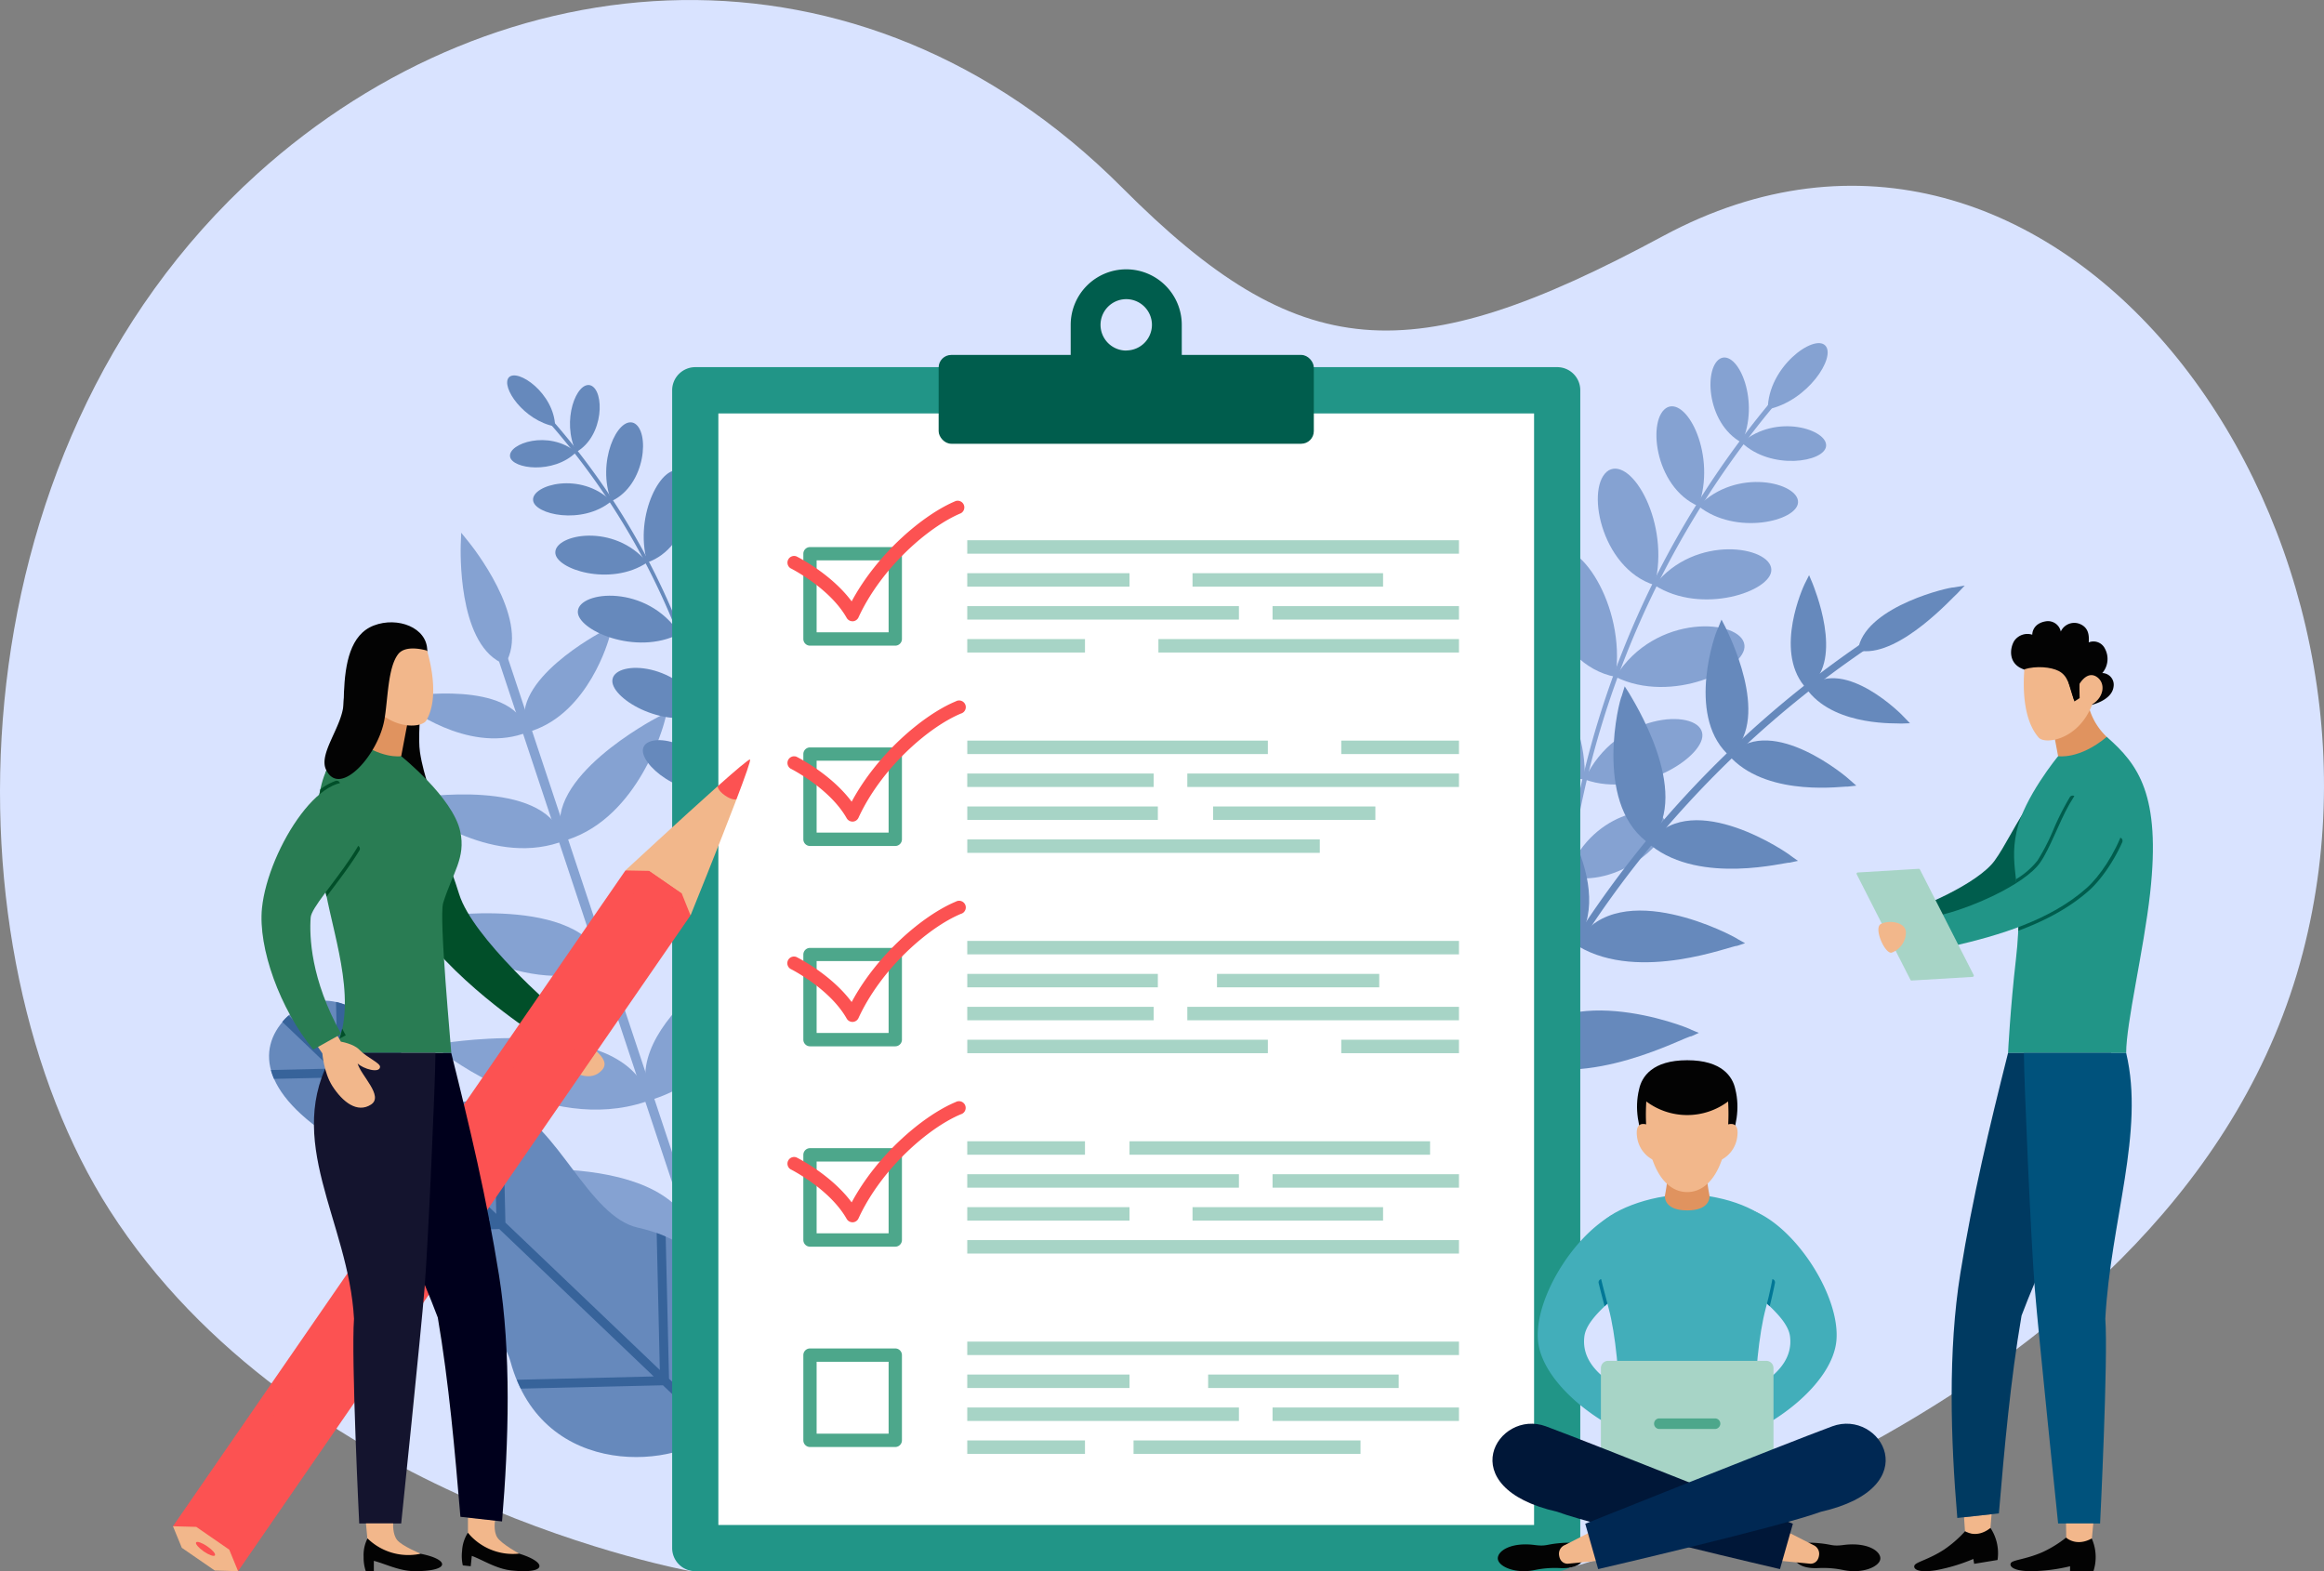
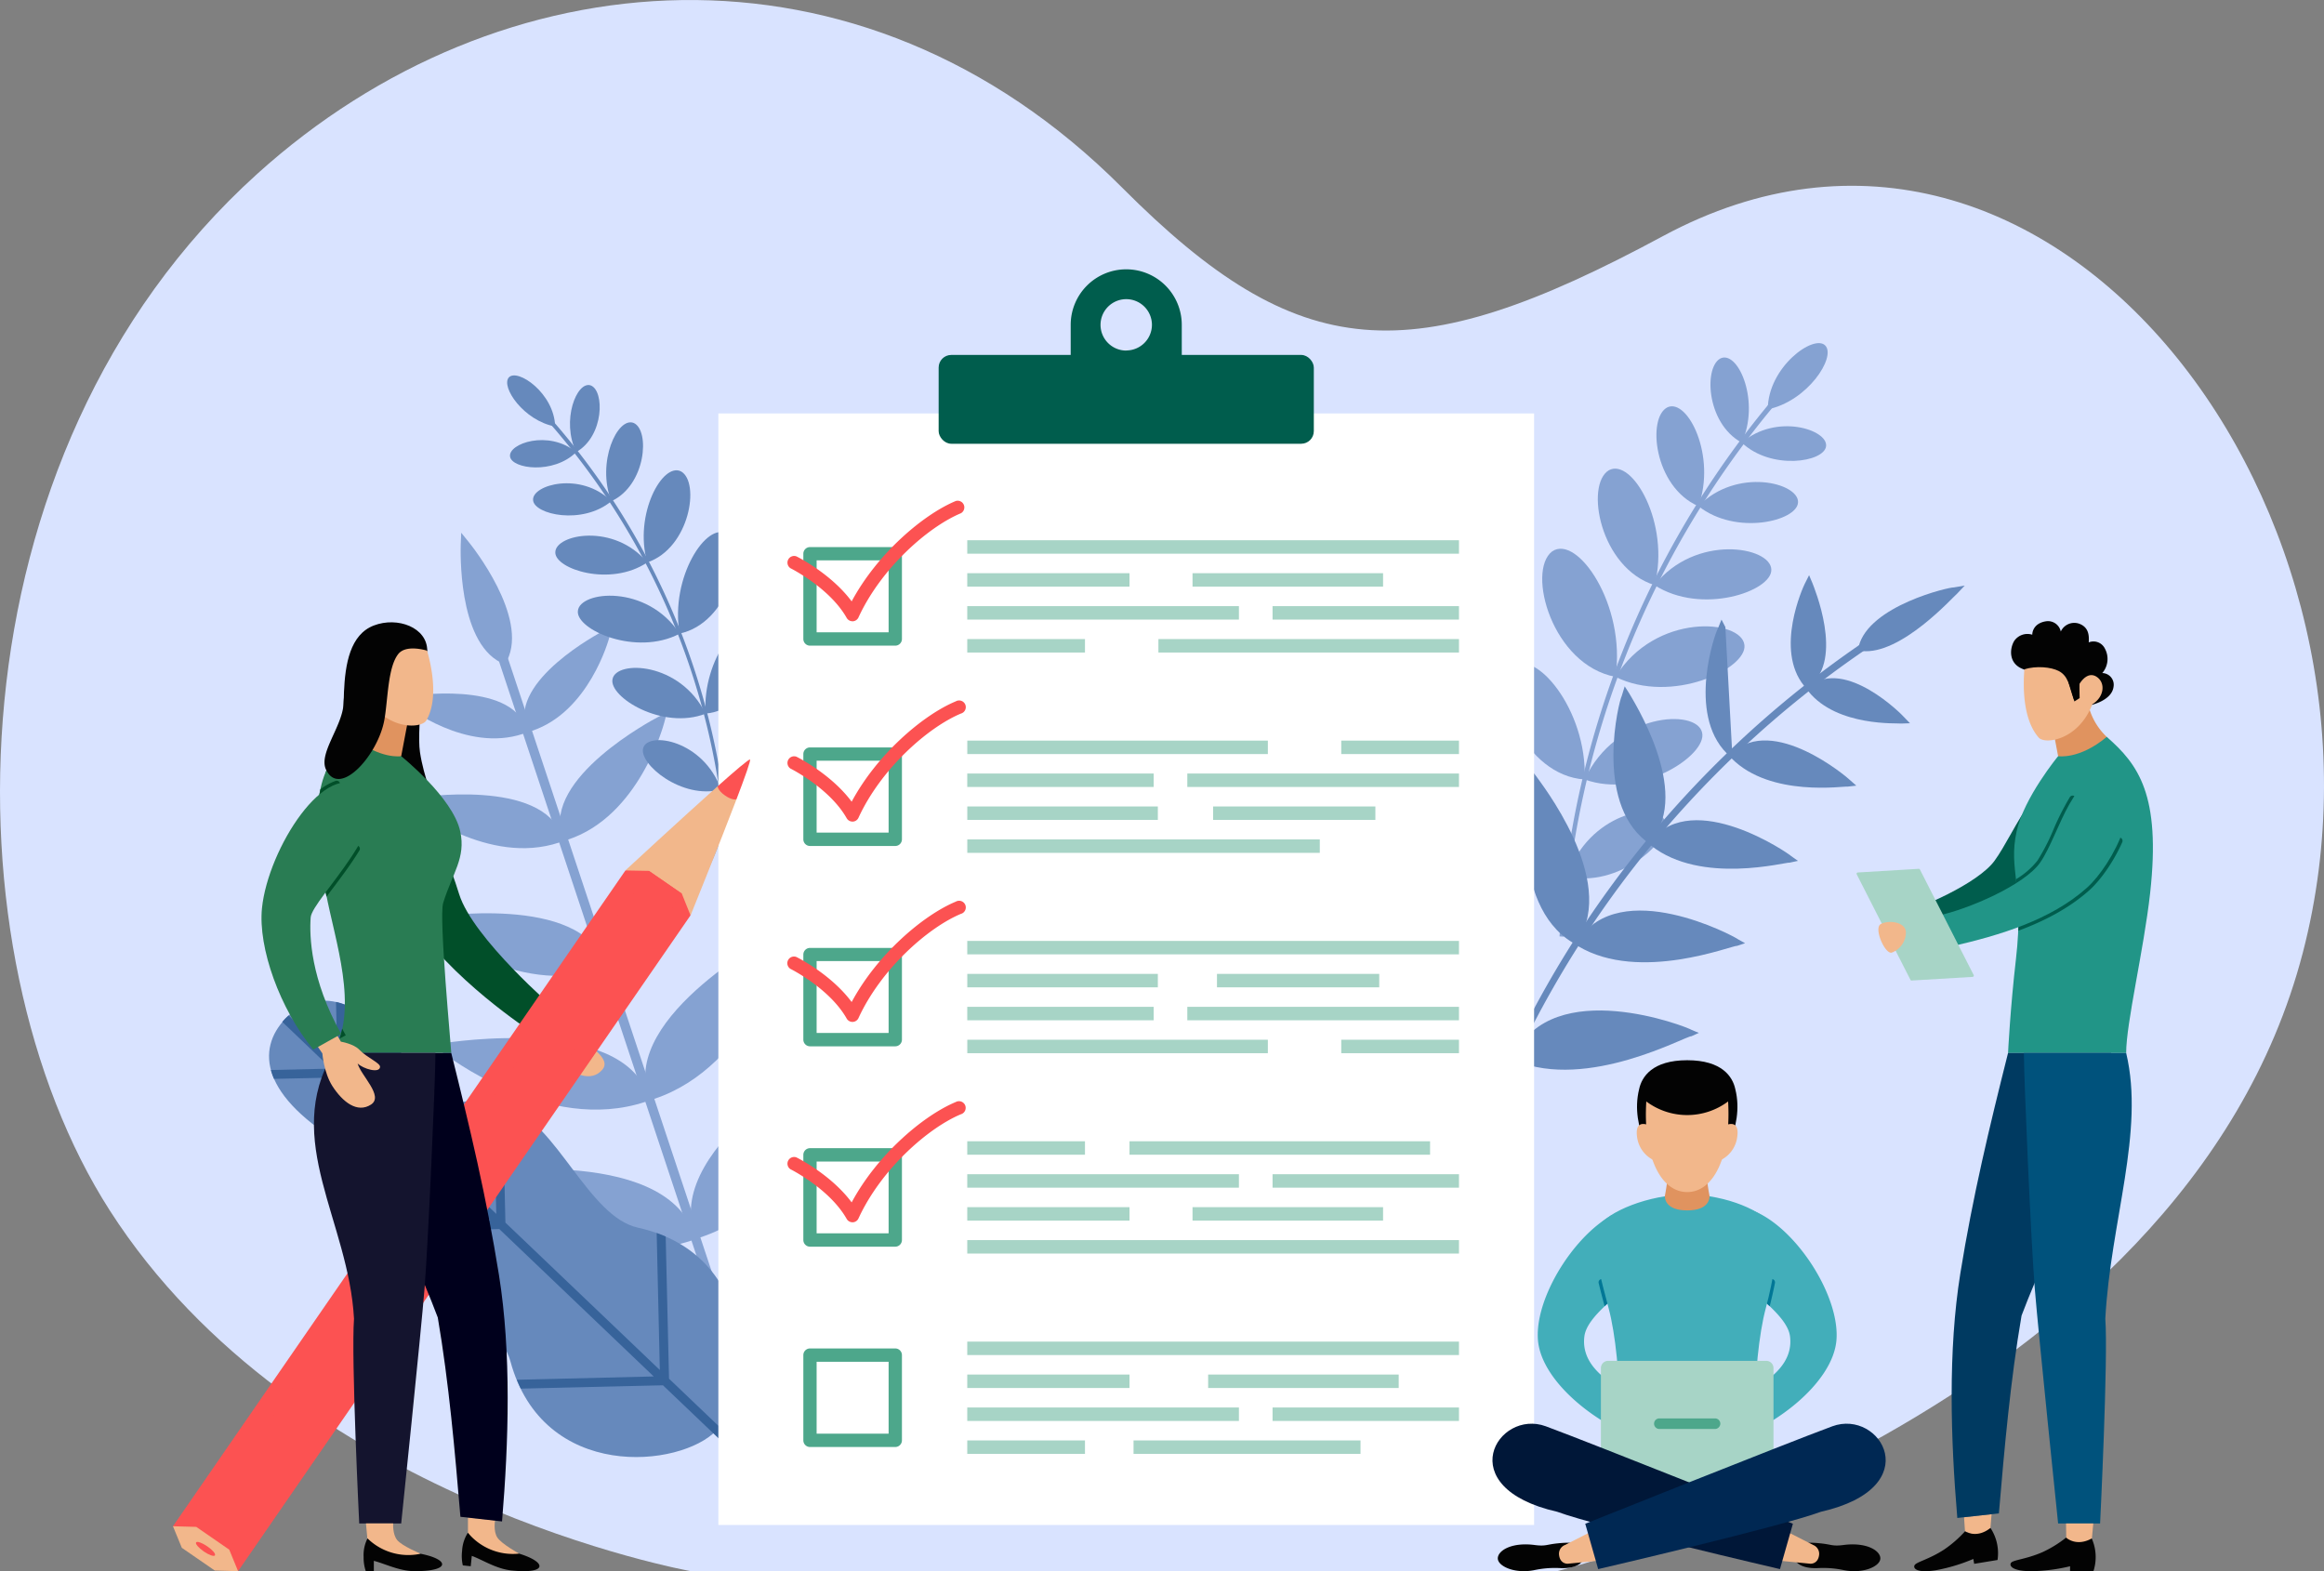
<svg xmlns="http://www.w3.org/2000/svg" id="Layer_1" data-name="Layer 1" viewBox="0 0 696.27 470.73">
  <rect x="0" y="0" width="696.27" height="470.73" fill="#808080" stroke="none" />
  <defs>
    <style>.cls-1{fill:#d9e3ff;}.cls-2{fill:#85a2d2;}.cls-3{fill:#6689bc;}.cls-4{fill:#37639a;}.cls-5{fill:#219587;}.cls-6{fill:#fff;}.cls-7{fill:#005d4d;}.cls-8{fill:#4da78b;}.cls-9{fill:#fc5252;}.cls-10{fill:#a7d4c6;}.cls-11{fill:#030303;}.cls-12{fill:#e0935f;}.cls-13{fill:#f2b78b;}.cls-14{fill:#014f29;}.cls-15{fill:#297c53;}.cls-16{fill:#00001c;}.cls-17{fill:#14142e;}.cls-18{fill:#42aeba;}.cls-19{fill:#007796;}.cls-20{fill:#001738;}.cls-21{fill:#002853;}.cls-22{fill:#003a61;}.cls-23{fill:#00527c;}</style>
  </defs>
  <path class="cls-1" d="M318,581.73H577.53s187.41-47.12,223.39-185.29c34.1-131-74.8-277.71-191.68-214.71-75.88,40.91-109.06,38.63-162-14.47-78.78-79-186.76-69.57-259.16-4.18-93.66,84.6-93.66,233.36-44.23,310.52C199.62,560.67,318,581.73,318,581.73Z" transform="translate(-111 -111)" />
  <rect class="cls-2" x="293.14" y="302.9" width="2.83" height="208.6" transform="translate(-224.36 2.63) rotate(-18.38)" />
  <path class="cls-2" d="M249.18,270.61l-.15,3.76c0,1.16-1,28.61,12,35.12l1.27.63.63-1.26c6.51-13-10.66-34.42-11.39-35.33Z" transform="translate(-111 -111)" />
  <path class="cls-2" d="M319,480.85l.45,1.34,1.34-.45c33.36-11.08,45-53.62,45.49-55.42l.83-3.11-2.85,1.49C362.07,425.86,310,453.53,319,480.85Z" transform="translate(-111 -111)" />
  <path class="cls-2" d="M305.24,439.32l.44,1.34,1.35-.44c29.27-9.73,39.5-47,39.92-48.62l.82-3.12-2.85,1.5C343,391,297.25,415.28,305.24,439.32Z" transform="translate(-111 -111)" />
  <path class="cls-2" d="M292,399.58l.44,1.34,1.35-.44c25.19-8.37,34-40.45,34.34-41.82l.83-3.11-2.85,1.5C324.47,357.92,285.14,378.81,292,399.58Z" transform="translate(-111 -111)" />
  <path class="cls-2" d="M279.43,361.63l.45,1.35,1.34-.45c21.12-7,28.48-33.87,28.78-35l.83-3.11-2.86,1.5C306.57,326.64,273.62,344.14,279.43,361.63Z" transform="translate(-111 -111)" />
  <path class="cls-2" d="M268.61,329.06l.45,1.35,1.34-.45c17-5.66,23-27.28,23.21-28.2l.82-3.11-2.85,1.49C290.45,300.73,263.89,314.84,268.61,329.06Z" transform="translate(-111 -111)" />
  <path class="cls-2" d="M249.15,463l-3.18.51,2.53,2c1.46,1.16,36.26,28.26,69.61,17.18l1.34-.44-.44-1.35C309.93,453.54,251.63,462.55,249.15,463Z" transform="translate(-111 -111)" />
  <path class="cls-2" d="M243.89,423.54l-3.18.51,2.53,2c1.28,1,31.8,24.79,61.08,15.07l1.34-.45-.45-1.34C297.23,415.28,246.07,423.19,243.89,423.54Z" transform="translate(-111 -111)" />
  <path class="cls-2" d="M239.23,385.92l-3.18.51,2.52,2c1.11.87,27.35,21.32,52.54,12.95l1.35-.45-.45-1.34C285.11,378.82,241.1,385.62,239.23,385.92Z" transform="translate(-111 -111)" />
  <path class="cls-2" d="M235.16,350.09l-3.18.51,2.52,2c.93.73,22.89,17.85,44,10.83l1.34-.44-.44-1.35C273.59,344.15,236.72,349.84,235.16,350.09Z" transform="translate(-111 -111)" />
  <path class="cls-2" d="M232.87,319.64l-3.17.51,2.52,2c.74.59,18.43,14.37,35.47,8.71l1.34-.45-.44-1.34C263.86,314.85,234.14,319.44,232.87,319.64Z" transform="translate(-111 -111)" />
  <path class="cls-3" d="M263,442.36c-17.19-6.25-16.24,7.76-27.4-9.6-16.18-25.18-30.4-25.66-39.11-16.54s-7.57,23.31,18.34,38.3c17.86,10.34,3.82,10.05,10.87,26.92,6.12,14.67,34.24,22.72,38.21,37.38,9.8,36.18,51,32,61.77,20.72s13-52.63-23.57-60.73C287.29,475.52,278,447.8,263,442.36Z" transform="translate(-111 -111)" />
  <path class="cls-4" d="M308.68,521.45,262.42,477.3l-.82-35.41c-1-.31-1.85-.54-2.69-.73l.78,33.53-44.86-42.83L214.36,412a19.58,19.58,0,0,0-2.69-.82l.42,18.05-14.63-14q-.5.45-1,.93c-.31.33-.6.66-.89,1l14.64,14-18.05.42a17.57,17.57,0,0,0,.94,2.65L213,433.8l44.86,42.82-33.53.78c.23.83.5,1.71.85,2.65l35.41-.82,46.26,44.16-41,1c.37.91.76,1.8,1.18,2.65l42.59-1,13.83,13.19,1.33,1.27L349,563.61l1.84-1.93-24.24-23.15-1.34-1.27-13.82-13.2-1-42.59c-.87-.38-1.77-.73-2.7-1.06Z" transform="translate(-111 -111)" />
  <path class="cls-2" d="M642.19,232.93l-1.14-1a275,275,0,0,0-62.81,159.62l1.27.08A273.62,273.62,0,0,1,642.19,232.93Z" transform="translate(-111 -111)" />
  <path class="cls-2" d="M657.87,214.54c-3.4-3.59-17.23,6.47-17.24,19.1C652.59,231.17,661.12,218,657.87,214.54Z" transform="translate(-111 -111)" />
  <path class="cls-2" d="M632.83,243.62c8.9,8.39,24.72,5.81,25.26,1.08C658.73,239.75,643.2,234.67,632.83,243.62Z" transform="translate(-111 -111)" />
  <path class="cls-2" d="M619.85,262.64c11.25,8.94,29.59,4.44,29.84-1.1C650.06,255.67,631.29,250.87,619.85,262.64Z" transform="translate(-111 -111)" />
  <path class="cls-2" d="M580.53,373.57c15,3.7,31.3-10.55,29.29-16.52C607.79,350.6,586.71,354.67,580.53,373.57Z" transform="translate(-111 -111)" />
  <path class="cls-2" d="M606.69,286.31c14.16,9.11,35.21,1.8,35-4.64C641.58,274.74,618.94,270.8,606.69,286.31Z" transform="translate(-111 -111)" />
  <path class="cls-2" d="M585.76,344.53c16.59,6,36.75-7.26,35.2-14C619.44,323.18,595,324.49,585.76,344.53Z" transform="translate(-111 -111)" />
  <path class="cls-2" d="M595,313.79c16.82,8.35,39.52-2.44,38.63-9.54C632.81,296.49,606.93,294.44,595,313.79Z" transform="translate(-111 -111)" />
  <path class="cls-2" d="M626.77,218.25c-5.34,2-4.85,19.46,6.06,25.37C638.35,231.48,632,216.48,626.77,218.25Z" transform="translate(-111 -111)" />
  <path class="cls-2" d="M610.63,233c-6.23,2.94-4.18,23.85,9.22,29.66C625.27,247.68,616.7,230.35,610.63,233Z" transform="translate(-111 -111)" />
  <path class="cls-2" d="M558.59,346c-5,6.48,6.14,28.43,21.94,27.62C579.36,354.48,563.61,340,558.59,346Z" transform="translate(-111 -111)" />
  <path class="cls-2" d="M593,251.9c-7.17,4.32-2.68,29.27,13.73,34.41C611.46,267.88,600,248,593,251.9Z" transform="translate(-111 -111)" />
  <path class="cls-2" d="M564.11,310.9c-6.56,6.56,3.59,32.5,21.65,33.63C586.61,323.41,570.57,304.92,564.11,310.9Z" transform="translate(-111 -111)" />
  <path class="cls-2" d="M576,276.22c-7.69,5.92,0,34,19,37.57C598.23,292.25,583.49,270.93,576,276.22Z" transform="translate(-111 -111)" />
  <path class="cls-3" d="M276.08,238.25l.88-.78a216,216,0,0,1,52.19,124.16l-1,.09A214.78,214.78,0,0,0,276.08,238.25Z" transform="translate(-111 -111)" />
  <path class="cls-3" d="M263.44,224.09c2.6-2.87,13.65,4.77,13.88,14.69C267.88,237.06,261,226.87,263.44,224.09Z" transform="translate(-111 -111)" />
  <path class="cls-3" d="M283.63,246.47c-6.84,6.75-19.3,5-19.82,1.31C263.22,243.9,275.32,239.63,283.63,246.47Z" transform="translate(-111 -111)" />
  <path class="cls-3" d="M294.16,261.16c-8.67,7.23-23.15,4-23.45-.32C270.32,256.24,285,252.13,294.16,261.16Z" transform="translate(-111 -111)" />
  <path class="cls-3" d="M327,347.53c-11.68,3.17-24.76-7.72-23.29-12.44C305.21,330,321.83,332.8,327,347.53Z" transform="translate(-111 -111)" />
  <path class="cls-3" d="M304.91,279.51c-11,7.41-27.61,2-27.54-3C277.32,271.06,295,267.55,304.91,279.51Z" transform="translate(-111 -111)" />
  <path class="cls-3" d="M322.39,324.83c-12.91,5-29-5-27.88-10.35C295.57,308.68,314.8,309.26,322.39,324.83Z" transform="translate(-111 -111)" />
  <path class="cls-3" d="M314.62,300.86c-13.05,6.87-31.06-1.19-30.49-6.79C284.59,288,304.87,285.89,314.62,300.86Z" transform="translate(-111 -111)" />
  <path class="cls-3" d="M287.92,226.45c4.23,1.45,4.16,15.18-4.29,20C279.07,237,283.79,225.15,287.92,226.45Z" transform="translate(-111 -111)" />
  <path class="cls-3" d="M300.86,237.72c4.94,2.19,3.71,18.64-6.7,23.44C289.63,249.52,296,235.76,300.86,237.72Z" transform="translate(-111 -111)" />
  <path class="cls-3" d="M343.75,325.45c4.07,5-4.31,22.43-16.73,22.08C327.59,332.52,339.7,320.83,343.75,325.45Z" transform="translate(-111 -111)" />
  <path class="cls-3" d="M315.07,252.25c5.7,3.26,2.63,22.92-10.16,27.26C300.83,265.13,309.51,249.34,315.07,252.25Z" transform="translate(-111 -111)" />
  <path class="cls-3" d="M338.78,298c5.27,5-2.23,25.58-16.39,26.79C321.34,308.26,333.6,293.46,338.78,298Z" transform="translate(-111 -111)" />
  <path class="cls-3" d="M328.82,271c6.14,4.5.59,26.69-14.2,29.82C311.66,284,322.84,267,328.82,271Z" transform="translate(-111 -111)" />
  <path class="cls-3" d="M669.66,305.8,668.41,304A309,309,0,0,0,554.31,449l1.79.68A307,307,0,0,1,669.66,305.8Z" transform="translate(-111 -111)" />
  <path class="cls-3" d="M667.85,304.74l-.3,1.16,1.19.14c11.8,1.36,27.59-16.43,28.59-17.16.76-.81,1.53-1.63,2.31-2.44l-3.32.56C695.32,286.82,670.86,292.4,667.85,304.74Z" transform="translate(-111 -111)" />
  <path class="cls-3" d="M564.67,427.2l-.54,1.15.88.42c21.72,9.09,51.23-7.53,52.74-7.31l2.22-1-2.13-.88C616.48,418.64,576.3,403,564.67,427.2Z" transform="translate(-111 -111)" />
  <path class="cls-3" d="M583.69,392.88c-.23.36-.46.71-.68,1.07l.84.55c18.44,11,46.31-.37,47.62-.13l2.35-.78-2.07-1.16C630.6,391.5,596.39,373.22,583.69,392.88Z" transform="translate(-111 -111)" />
  <path class="cls-3" d="M605.71,362.7l-.8,1,.8.67c15,11.81,40.38,4.84,41.49,5.08l2.47-.53-2-1.41C646.73,366.58,618.57,347.27,605.71,362.7Z" transform="translate(-111 -111)" />
  <path class="cls-3" d="M630,336.6l-.91.88.74.78c11.68,11.73,33.82,8.18,34.75,8.41l2.57-.29-1.88-1.65C664.48,343.88,642.18,325,630,336.6Z" transform="translate(-111 -111)" />
  <path class="cls-3" d="M653.15,316.52l-1,.79.67.86c8.64,10.68,27,9.41,27.77,9.61l2.64-.09-1.77-1.83C680.87,325.11,664,308.11,653.15,316.52Z" transform="translate(-111 -111)" />
  <path class="cls-3" d="M545,373.39l-1.64-1.67c-.11,1-.21,2-.32,3.07-.87,2-2.42,43.52,20.2,53.14l.88.41.54-1.15C575.73,404.85,546.34,375.13,545,373.39Z" transform="translate(-111 -111)" />
  <path class="cls-3" d="M571.17,343.45l-1.49-1.89c-.21,1-.41,2-.62,3-.86,1.67-6,37.41,13.08,48.83l.85.55.68-1.07C595.78,374.62,572.22,345.07,571.17,343.45Z" transform="translate(-111 -111)" />
  <path class="cls-3" d="M599.09,318.7c-.44-.69-.89-1.37-1.33-2.07-.3,1-.6,1.94-.89,2.9-.8,1.34-8.24,31.27,7.23,43.47l.8.67c.26-.33.53-.65.8-1C618,348.25,599.86,320.17,599.09,318.7Z" transform="translate(-111 -111)" />
-   <path class="cls-3" d="M627.92,298.86l-1.16-2.23c-.38.93-.76,1.86-1.13,2.79-.72,1.05-9.27,25.24,2.69,37.27l.74.77.91-.87C641.7,325.62,628.47,300.14,627.92,298.86Z" transform="translate(-111 -111)" />
+   <path class="cls-3" d="M627.92,298.86l-1.16-2.23c-.38.93-.76,1.86-1.13,2.79-.72,1.05-9.27,25.24,2.69,37.27l.74.77.91-.87Z" transform="translate(-111 -111)" />
  <path class="cls-3" d="M654,285.69c-.34-.79-.67-1.58-1-2.36-.45.89-.9,1.78-1.34,2.67s-9,19.55-.19,30.43c.23.28.45.57.68.86l1-.78C663.58,308.5,654.37,286.74,654,285.69Z" transform="translate(-111 -111)" />
-   <path class="cls-5" d="M577.53,581.73H319.3a6.93,6.93,0,0,1-6.92-6.92V228A6.94,6.94,0,0,1,319.3,221H577.53a6.91,6.91,0,0,1,6.92,6.92V574.81a6.91,6.91,0,0,1-6.92,6.92Z" transform="translate(-111 -111)" />
  <rect class="cls-6" x="215.22" y="123.87" width="244.39" height="333.02" />
  <rect class="cls-7" x="281.22" y="106.34" width="112.4" height="26.61" rx="3.78" />
  <path class="cls-7" d="M448.42,191.69a16.64,16.64,0,0,0-16.64,16.64v12h33.28v-12A16.64,16.64,0,0,0,448.42,191.69Zm0,24.34a7.7,7.7,0,1,1,7.7-7.7A7.7,7.7,0,0,1,448.42,216Z" transform="translate(-111 -111)" />
  <path class="cls-8" d="M379.22,304.44H353.68a2,2,0,0,1-2-2V276.91a2,2,0,0,1,2-2h25.54a2,2,0,0,1,2,2v25.54A2,2,0,0,1,379.22,304.44Zm-23.56-4h21.57V278.89H355.66Z" transform="translate(-111 -111)" />
  <path class="cls-9" d="M366.39,297.13a2,2,0,0,1-1.72-1c-5.09-9-16.71-14.82-16.83-14.88a2,2,0,0,1,1.77-3.56c.46.23,10.39,5.2,16.55,13.48,7.67-14.29,21.41-26,31.19-30.07a2,2,0,0,1,1.53,3.67c-9.8,4.09-23.88,16.43-30.68,31.21a2,2,0,0,1-1.72,1.16Z" transform="translate(-111 -111)" />
  <rect class="cls-10" x="289.79" y="161.86" width="147.32" height="4.03" />
  <rect class="cls-10" x="289.79" y="171.73" width="48.61" height="4.03" />
  <rect class="cls-10" x="357.28" y="171.73" width="57.09" height="4.03" />
  <rect class="cls-10" x="289.79" y="181.6" width="81.39" height="4.03" />
  <rect class="cls-10" x="381.26" y="181.6" width="55.85" height="4.03" />
  <rect class="cls-10" x="289.79" y="191.47" width="35.27" height="4.03" />
  <rect class="cls-10" x="347.06" y="191.47" width="90.05" height="4.03" />
  <path class="cls-8" d="M379.22,364.46H353.68a2,2,0,0,1-2-2V336.93a2,2,0,0,1,2-2h25.54a2,2,0,0,1,2,2v25.54A2,2,0,0,1,379.22,364.46Zm-23.56-4h21.57V338.92H355.66Z" transform="translate(-111 -111)" />
  <path class="cls-9" d="M366.39,357.15a2,2,0,0,1-1.72-1c-5.09-9-16.71-14.82-16.83-14.88a2,2,0,0,1,1.77-3.56c.46.23,10.39,5.21,16.55,13.48,7.67-14.28,21.41-26,31.19-30.06a2,2,0,1,1,1.53,3.66c-9.8,4.1-23.88,16.43-30.68,31.21a2,2,0,0,1-1.72,1.16Z" transform="translate(-111 -111)" />
  <rect class="cls-10" x="400.79" y="362.49" width="105.61" height="4.03" transform="translate(796.2 618.01) rotate(180)" />
  <rect class="cls-10" x="474.45" y="352.62" width="48.61" height="4.03" transform="translate(886.51 598.27) rotate(180)" />
  <rect class="cls-10" x="400.79" y="352.62" width="57.09" height="4.03" transform="translate(747.68 598.27) rotate(180)" />
  <rect class="cls-10" x="466.72" y="342.75" width="81.39" height="4.03" transform="translate(903.83 578.53) rotate(180)" />
  <rect class="cls-10" x="400.79" y="342.75" width="55.85" height="4.03" transform="translate(746.43 578.53) rotate(180)" />
  <rect class="cls-10" x="512.84" y="332.88" width="35.27" height="4.03" transform="translate(949.95 558.8) rotate(180)" />
  <rect class="cls-10" x="400.79" y="332.88" width="90.05" height="4.03" transform="translate(780.64 558.8) rotate(180)" />
  <path class="cls-8" d="M379.22,424.48H353.68a2,2,0,0,1-2-2V397a2,2,0,0,1,2-2h25.54a2,2,0,0,1,2,2V422.5A2,2,0,0,1,379.22,424.48Zm-23.56-4h21.57V398.94H355.66Z" transform="translate(-111 -111)" />
  <path class="cls-9" d="M366.39,417.17a2,2,0,0,1-1.72-1c-5.09-9-16.71-14.83-16.83-14.88a2,2,0,0,1,1.77-3.57c.46.23,10.39,5.21,16.55,13.49,7.67-14.29,21.41-26,31.19-30.07a2,2,0,1,1,1.53,3.66c-9.8,4.1-23.88,16.43-30.68,31.22a2,2,0,0,1-1.72,1.15Z" transform="translate(-111 -111)" />
  <rect class="cls-10" x="400.79" y="392.91" width="147.32" height="4.03" transform="translate(837.9 678.84) rotate(180)" />
  <rect class="cls-10" x="475.6" y="402.77" width="48.61" height="4.03" transform="translate(888.82 698.58) rotate(180)" />
  <rect class="cls-10" x="400.79" y="402.77" width="57.09" height="4.03" transform="translate(747.68 698.58) rotate(180)" />
  <rect class="cls-10" x="466.72" y="412.64" width="81.39" height="4.03" transform="translate(903.83 718.32) rotate(180)" />
  <rect class="cls-10" x="400.79" y="412.64" width="55.85" height="4.03" transform="translate(746.43 718.32) rotate(180)" />
  <rect class="cls-10" x="512.84" y="422.51" width="35.27" height="4.03" transform="translate(949.95 738.05) rotate(180)" />
  <rect class="cls-10" x="400.79" y="422.51" width="90.05" height="4.03" transform="translate(780.64 738.05) rotate(180)" />
  <path class="cls-8" d="M379.22,484.51H353.68a2,2,0,0,1-2-2V457a2,2,0,0,1,2-2h25.54a2,2,0,0,1,2,2v25.55A2,2,0,0,1,379.22,484.51Zm-23.56-4h21.57V459H355.66Z" transform="translate(-111 -111)" />
  <path class="cls-9" d="M366.39,477.2a2,2,0,0,1-1.72-1c-5.09-9-16.71-14.82-16.83-14.88a2,2,0,0,1,1.77-3.56c.46.23,10.39,5.2,16.55,13.48,7.67-14.29,21.41-26,31.19-30.07a2,2,0,1,1,1.53,3.67c-9.8,4.09-23.88,16.42-30.68,31.21a2,2,0,0,1-1.72,1.16Z" transform="translate(-111 -111)" />
  <rect class="cls-10" x="289.79" y="371.54" width="147.32" height="4.03" />
  <rect class="cls-10" x="289.79" y="361.67" width="48.61" height="4.03" />
  <rect class="cls-10" x="357.28" y="361.67" width="57.09" height="4.03" />
  <rect class="cls-10" x="289.79" y="351.8" width="81.39" height="4.03" />
  <rect class="cls-10" x="381.26" y="351.8" width="55.85" height="4.03" />
  <rect class="cls-10" x="289.79" y="341.93" width="35.27" height="4.03" />
  <rect class="cls-10" x="338.4" y="341.93" width="90.05" height="4.03" />
  <path class="cls-8" d="M379.22,544.53H353.68a2,2,0,0,1-2-2V517a2,2,0,0,1,2-2h25.54a2,2,0,0,1,2,2v25.54A2,2,0,0,1,379.22,544.53Zm-23.56-4h21.57V519H355.66Z" transform="translate(-111 -111)" />
  <rect class="cls-10" x="289.79" y="401.95" width="147.32" height="4.03" />
  <rect class="cls-10" x="289.79" y="411.82" width="48.61" height="4.03" />
  <rect class="cls-10" x="361.96" y="411.82" width="57.09" height="4.03" />
  <rect class="cls-10" x="289.79" y="421.69" width="81.39" height="4.03" />
  <rect class="cls-10" x="381.26" y="421.69" width="55.85" height="4.03" />
  <rect class="cls-10" x="289.79" y="431.56" width="35.27" height="4.03" />
  <rect class="cls-10" x="339.61" y="431.56" width="68" height="4.03" />
  <path class="cls-11" d="M239,305.94c0-6.95-8.89-10.27-16-7.54-14.23,5.46-5.94,35.2-11.09,38.73s-5,15.75,0,18,29.25-1.44,29.25-2.73-3.21-8.52-4.34-16.07S239,305.94,239,305.94Z" transform="translate(-111 -111)" />
  <path class="cls-12" d="M222.54,320a19.24,19.24,0,0,1-5.91,11.77s0,4.55,5.76,7.29,8.81-1.5,8.81-1.5l1.88-9.92S228.54,320.54,222.54,320Z" transform="translate(-111 -111)" />
  <path class="cls-13" d="M227.08,304.57a112.63,112.63,0,0,1-1,13.73l-1.72-.7s-.72-4.16-.8-4.25c-.75-.78-3.32-3.14-5.46-.94-2.3,2.38-.88,6.38,2.93,7.76,6.18,9.78,16.28,9.1,17.7,6.67,3.71-6.36,1.54-16.33.23-20.9C235.56,302.51,230.05,306.43,227.08,304.57Z" transform="translate(-111 -111)" />
  <path class="cls-13" d="M284.26,420.75c2.12,1.13,7.07,1.17,6.76-.75-.2-1.2-4.54-1.62-7.42-3.33-2.17-1.27-6-.84-6-.84l-12.85-12.52-5.21,5.88,13.68,11.51s1.94,5.41,5.56,8.61c4.3,3.81,9.4,5.88,12.62,2.24S286.17,424,284.26,420.75Z" transform="translate(-111 -111)" />
  <path class="cls-14" d="M248.55,378.86c-5.3-17.14-15.37-37.12-23.52-33.34-9.71,4.51.77,26.76,9,40.13,11.38,18.42,36.17,34.47,36.17,34.47l7.2-6.71S252.67,392.15,248.55,378.86Z" transform="translate(-111 -111)" />
  <path class="cls-13" d="M317.92,385.19s8.48-20.92,13.74-34.74L326,346.56c-11,9.82-27.6,25.18-27.6,25.18l9.75,6.72h0Z" transform="translate(-111 -111)" />
  <polygon class="cls-9" points="204.27 267.74 194.39 260.92 187.38 260.79 51.82 457.27 71.33 470.73 206.88 274.24 204.27 267.74" />
  <rect class="cls-9" x="123.15" y="467.6" width="238.77" height="12" transform="translate(-396.02 293.29) rotate(-55.4)" />
  <path class="cls-9" d="M335.7,338.56c-.29-.2-4.34,3.25-9.68,8,0,0-.06,1.22,2.23,2.8s3.41,1.09,3.41,1.09C334.2,343.77,336,338.75,335.7,338.56Z" transform="translate(-111 -111)" />
  <polygon class="cls-13" points="68.68 464.28 58.8 457.46 51.82 457.27 54.47 463.73 64.35 470.54 71.33 470.73 68.68 464.28" />
  <path class="cls-9" d="M175.39,577c-.29.42-1.79-.11-3.34-1.18s-2.59-2.29-2.3-2.71,1.79.1,3.35,1.18S175.69,576.52,175.39,577Z" transform="translate(-111 -111)" />
  <path class="cls-15" d="M248.88,360.06c-2.21-10.13-17.68-22.5-17.68-22.5s-6.37,1.07-14.57-5.79c-9.43,8.25-13.51,17.5-8,46.67,2.75,14.68,9.92,34.3,2.26,48H246.2c0-1.26-3.75-40.61-2.43-44.9C246.56,372.53,250.63,368.05,248.88,360.06Z" transform="translate(-111 -111)" />
  <path class="cls-14" d="M208.82,379.67c.66-.89,1.36-1.83,2.08-2.78,2.56-3.41,5.47-7.28,7.83-11.18a1,1,0,0,0-1.72-1,134.38,134.38,0,0,1-7.71,11l-1,1.3c.09.49.17,1,.26,1.45Z" transform="translate(-111 -111)" />
  <path class="cls-14" d="M214.1,420.29c-.21-.37-.39-.73-.59-1.1a25.31,25.31,0,0,1-.81,3l1.89-1Z" transform="translate(-111 -111)" />
  <path class="cls-14" d="M212.82,345.58a1,1,0,0,0-1.27-.62,16.27,16.27,0,0,0-4.58,2.55c-.2,1-.36,2-.49,3a17,17,0,0,1,5.72-3.7A1,1,0,0,0,212.82,345.58Z" transform="translate(-111 -111)" />
  <path class="cls-13" d="M260,571.65c-1.25-1.95-.68-5.13-.68-5.13l-8.12-.84,0,4.54,3.9,5.51,7.35,2.95,4.09-2.21S261.28,573.59,260,571.65Z" transform="translate(-111 -111)" />
  <path class="cls-11" d="M266.52,576.47a17.48,17.48,0,0,1-15.34-6.25,11.06,11.06,0,0,0-1.74,5.47,12.63,12.63,0,0,0,.22,4.31l2.37.25.32-3.1c3.24,1.17,7.26,3.88,11.93,4.37C275,582.63,275,579.08,266.52,576.47Z" transform="translate(-111 -111)" />
  <path class="cls-16" d="M246.2,426.48s-20.57,0-30.87,0c2.13,28.71,16.93,52.87,26.83,79.26,3.32,19.44,5.13,40,6.78,59.7l12.47,1.39c2-23.87,2.81-50.52-.92-73.84S251.81,449,246.2,426.48Z" transform="translate(-111 -111)" />
  <path class="cls-17" d="M217.06,506.1c-.88,11.68,1.56,61.33,1.56,61.33H231.2s5.9-56.76,7-70.47,3.26-62.6,3.26-70.48H210.84C195.44,452.52,215.48,476.84,217.06,506.1Z" transform="translate(-111 -111)" />
  <path class="cls-13" d="M218.68,425.52c-1.74-1.82-5.55-2.43-5.55-2.43l-3.4-5.85-5.62-9.66-6.6,4.26,4,5.88,6.07,8.88s.42,5.74,3,9.79c3.12,4.83,7.47,8.19,11.56,5.55,3.93-2.54-3-8.66-4-12.32,1.74,1.66,6.5,3,6.72,1.09C225.07,429.51,221,427.94,218.68,425.52Z" transform="translate(-111 -111)" />
  <path class="cls-15" d="M204.08,385.85c.43-5.53,26.28-29.1,15.58-38.49-10.86-9.53-28.35,17.91-30.17,35.7-1.22,11.91,5.36,30.21,15.36,42.4l8.38-4.68C204.06,404.48,203.66,391.37,204.08,385.85Z" transform="translate(-111 -111)" />
  <path class="cls-13" d="M230,572.42c-1.45-1.8-1.2-5-1.2-5h-8.16l.42,4.49,4.44,5,7.61,2.15,3.84-2.6S231.48,574.21,230,572.42Z" transform="translate(-111 -111)" />
  <path class="cls-11" d="M237,576.51a17.5,17.5,0,0,1-15.89-4.59,11,11,0,0,0-1.17,5.58,12.37,12.37,0,0,0,.65,4.23H223v-3.09c3.34.83,7.62,3.09,12.31,3.09C246.07,581.73,245.69,578.22,237,576.51Z" transform="translate(-111 -111)" />
  <path class="cls-11" d="M233.78,302.13a23.47,23.47,0,0,0-11.68,2.44c-6.11,3-7.83,10.18-8.16,17.17s-7.81,15.21-5.15,20.06c4.15,8.18,15.56-4.74,17.38-15.19,1.07-6.08,1-15.61,4.12-19.62,2.22-2.87,7.78-1.3,8.7-1.05A5.57,5.57,0,0,0,233.78,302.13Z" transform="translate(-111 -111)" />
  <path class="cls-18" d="M661.21,512.37c1.28-17.45-21.86-47-36.22-38.13-16.65,10.28,20.72,25.2,22.29,37.08S633,528.86,624,533.21a25.43,25.43,0,0,0,3.62,9.8C641.58,539.5,660.24,525.58,661.21,512.37Z" transform="translate(-111 -111)" />
  <path class="cls-11" d="M630.89,437.28c-.78-3.64-3.92-8.63-14.4-8.63h0c-10.49,0-13.62,5-14.4,8.63-3,12,5.57,23,5.57,23h17.65S633.92,449.25,630.89,437.28Z" transform="translate(-111 -111)" />
  <path class="cls-12" d="M622.21,461.52H610.76a55.47,55.47,0,0,1-1.52,10.29c2.25,1.28,1.88,2.9,7.25,2.9s5-1.62,7.24-2.9A56.43,56.43,0,0,1,622.21,461.52Z" transform="translate(-111 -111)" />
  <path class="cls-13" d="M627.28,448.45l-2,10.63a9,9,0,0,0,6.2-7.49C632.35,445.53,627.28,448.45,627.28,448.45Z" transform="translate(-111 -111)" />
  <path class="cls-13" d="M601.46,451.59a9,9,0,0,0,6.19,7.49l-2-10.63S600.63,445.53,601.46,451.59Z" transform="translate(-111 -111)" />
  <path class="cls-13" d="M628.74,441a20.45,20.45,0,0,1-24.51,0c-1,16.43,4.28,27.15,12.26,27.15S629.69,457.39,628.74,441Z" transform="translate(-111 -111)" />
  <path class="cls-18" d="M571.76,512.37c-1.28-17.45,21.86-47,36.22-38.13,16.65,10.28-20.72,25.2-22.29,37.08S600,528.86,609,533.21a25.42,25.42,0,0,1-3.61,9.8C591.39,539.5,572.73,525.58,571.76,512.37Z" transform="translate(-111 -111)" />
  <path class="cls-19" d="M590.69,494.23a1,1,0,0,0-.73,1.21c.57,2.28,1.18,4.65,1.79,6.92.53-.51,1.09-1,1.66-1.53-.51-1.94-1-3.94-1.51-5.87A1,1,0,0,0,590.69,494.23Z" transform="translate(-111 -111)" />
  <path class="cls-19" d="M642,494.22a1,1,0,0,0-1.18.78c-.41,2.06-.85,4-1.3,5.82.57.52,1.13,1,1.67,1.54.56-2.15,1.09-4.48,1.59-7A1,1,0,0,0,642,494.22Z" transform="translate(-111 -111)" />
  <path class="cls-18" d="M640.05,502.87c2.34-8.67,3.68-18.52,3.68-20.83,0-5.39-9.49-10.89-20.56-12.62,0,1-.51,4.22-6.68,4.22s-6.69-3.19-6.7-4.22c-11.07,1.73-21.55,7.23-21.55,12.62,0,2.31,2.34,12.16,4.68,20.83,2.14,7.91,3.33,20.89,3.3,31.35,0,12.67-4.44,25.2-4.44,25.2h49.41s-4.4-12.53-4.44-25.2C636.72,523.76,637.91,510.78,640.05,502.87Z" transform="translate(-111 -111)" />
  <path class="cls-10" d="M640.15,518.71H592.82a2.18,2.18,0,0,0-2.19,2.18V554.2a2.19,2.19,0,0,0,2.19,2.18h47.33a2.19,2.19,0,0,0,2.19-2.18V520.89a2.13,2.13,0,0,0-.52-1.41A2.19,2.19,0,0,0,640.15,518.71Z" transform="translate(-111 -111)" />
  <path class="cls-11" d="M585.81,576.4c0,3.55-3.73,4.66-7.75,4.39a29.56,29.56,0,0,0-7.45.64c-5.82,1.14-10.87-1.19-10.87-3.53s4.16-4.93,11.11-4c3.3.42,3.41-.17,6.88-.51C582.67,572.86,585.81,573.41,585.81,576.4Z" transform="translate(-111 -111)" />
  <path class="cls-11" d="M648.28,576.4c0,3.55,3.73,4.66,7.75,4.39a29.48,29.48,0,0,1,7.44.64c5.83,1.14,10.88-1.19,10.88-3.53s-4.17-4.93-11.12-4c-3.29.42-3.4-.17-6.88-.51C651.41,572.86,648.28,573.41,648.28,576.4Z" transform="translate(-111 -111)" />
  <path class="cls-13" d="M654.24,573.89a2.84,2.84,0,0,1,1.76,3c-.34,2.75-2.59,2.61-2.59,2.61l-11.31-1.1,2.14-9.6Z" transform="translate(-111 -111)" />
  <path class="cls-20" d="M577.53,563.93c12.34,4.55,66.75,17.18,66.75,17.18l3.87-13.59s-59.52-23.83-74-29.19S545.42,556.64,577.53,563.93Z" transform="translate(-111 -111)" />
  <path class="cls-13" d="M579.85,573.89a2.83,2.83,0,0,0-1.76,3c.34,2.75,2.59,2.61,2.59,2.61l11.3-1.1-2.13-9.6Z" transform="translate(-111 -111)" />
  <path class="cls-21" d="M656.56,563.93c-12.35,4.55-66.75,17.18-66.75,17.18l-3.87-13.59s59.51-23.83,74-29.19S688.66,556.64,656.56,563.93Z" transform="translate(-111 -111)" />
  <path class="cls-8" d="M624.82,539.13H608.15a1.57,1.57,0,0,1-1.19-.54,1.56,1.56,0,0,1-.4-1.05h0a1.57,1.57,0,0,1,1.59-1.58h16.67a1.59,1.59,0,0,1,1.59,1.58h0a1.56,1.56,0,0,1-.38,1A1.58,1.58,0,0,1,624.82,539.13Z" transform="translate(-111 -111)" />
  <path class="cls-12" d="M736.27,320a19.29,19.29,0,0,0,5.91,11.77s0,4.55-5.75,7.29-8.82-1.5-8.82-1.5l-1.87-9.92S730.27,320.54,736.27,320Z" transform="translate(-111 -111)" />
  <path class="cls-11" d="M719.87,301.16c0-1.23.78-3.46,4-4a3.92,3.92,0,0,1,4.54,3.05,4.45,4.45,0,0,1,5.47-2.36c2.76,1,3.08,3.28,2.9,5.61a3.81,3.81,0,0,1,4.86,1.89,6.47,6.47,0,0,1-.8,7.3,3.5,3.5,0,0,1,3.38,4.1c-.52,4.29-7.11,5.57-7.11,5.57l.21-8.79h0c-1.84-1.16-7.25-4.65-6.57-5.21.51-.41,2.21-1.48,3.45-2.25l-6.68-1.71s0-.17,0-.43a39.18,39.18,0,0,1-6.13,2.73l-3,3.13a36.54,36.54,0,0,1,1.77,4.8c-.07.45-2.7-3-2.7-3-4.84-1.56-4.39-6.28-3-8.57A4.8,4.8,0,0,1,719.87,301.16Z" transform="translate(-111 -111)" />
  <path class="cls-11" d="M734,303c.14.09,3.54,6.66,3.54,6.66l1.56,7.84s-7.79,7.78-9.16,8.1-7.15-8.72-7.15-8.72L717,307.22l7.57-5S733.9,302.91,734,303Z" transform="translate(-111 -111)" />
  <path class="cls-13" d="M719.47,310.35c3.18-.44,7.37-.55,9.4-2.48a113.47,113.47,0,0,0,3.64,13.28l1.55-1s-.11-4.23,0-4.33c.57-.91,2.63-3.73,5.16-2,2.72,1.88,2.11,6.08-1.36,8.18-4.14,10.79-14.18,12.1-16.05,10-4.88-5.51-4.7-15.71-4.31-20.45A3.59,3.59,0,0,1,719.47,310.35Z" transform="translate(-111 -111)" />
  <path class="cls-11" d="M727.36,305s8.15.66,8.18.72-3.25,10.42-3.25,10.42l.22,5c-1.52-5-2-7.69-4.72-9.11-2.3-1.18-6.7-1.62-10.33-.5C716.46,309,727.36,305,727.36,305Z" transform="translate(-111 -111)" />
  <path class="cls-7" d="M708.57,368.88c6.39-8.75,13.84-29.9,24.84-23.78,13.11,7.3-3.33,25.95-11.43,32.47-11.16,9-26.5,13.46-40.45,17.19-1.61-2.95-3.4-5.68-4.36-9C686.41,383.28,703.61,375.66,708.57,368.88Z" transform="translate(-111 -111)" />
  <path class="cls-5" d="M715.18,360.06c2.21-10.13,12.43-22.5,12.43-22.5s6.38,1.07,14.57-5.79c9.43,8.25,16.28,17.32,13,46.82-1.93,17.2-7.18,38.89-7.18,47.89H712.61s.66-13.36,2.36-28.07C717.54,376.13,712.61,371.84,715.18,360.06Z" transform="translate(-111 -111)" />
  <path class="cls-7" d="M721.44,368.82a62.49,62.49,0,0,0,4.74-9.21,79.77,79.77,0,0,1,4.94-9.78,1,1,0,0,1,1.69,1.07,79.93,79.93,0,0,0-4.81,9.53,64,64,0,0,1-4.92,9.53c-1.54,2.22-4.38,4.52-7.86,6.69q-.12-1.14-.24-2.22A23.69,23.69,0,0,0,721.44,368.82Z" transform="translate(-111 -111)" />
  <path class="cls-7" d="M745,362.51a1,1,0,0,1,1.83.81c-2.47,5.6-6.36,11.27-9.91,14.44-6.12,5.46-13.65,9.28-21.22,12.09,0-.74.06-1.47.07-2.16,7.11-2.71,14.12-6.34,19.82-11.42C738.89,373.27,742.59,367.87,745,362.51Z" transform="translate(-111 -111)" />
  <path class="cls-5" d="M722.26,369.39c6-8.73,10-29.48,21.67-24.71,10.79,4.42.14,25.31-7.72,32.33-10.84,9.67-26.06,14.2-40.29,17.48-1.52-3.05-3.19-5.92-4.46-9.12C700.6,383.47,717.57,376.15,722.26,369.39Z" transform="translate(-111 -111)" />
  <path class="cls-10" d="M683.74,404.77,702,403.68a.39.39,0,0,0,.31-.2.38.38,0,0,0,0-.36l-16.1-31.61a.4.4,0,0,0-.14-.15.43.43,0,0,0-.22-.06l-18.27,1.1a.38.38,0,0,0-.3.18.37.37,0,0,0,0,.38l16.09,31.6a.36.36,0,0,0,.14.16A.37.37,0,0,0,683.74,404.77Z" transform="translate(-111 -111)" />
  <path class="cls-13" d="M682,390.08a6.5,6.5,0,0,1-4.26,6.34c-2,.48-5.46-7.33-3.27-8.56S681.63,387.09,682,390.08Z" transform="translate(-111 -111)" />
  <path class="cls-13" d="M707.34,568.77s-1,3.59-1,3.67-6.63-2.66-6.63-2.66l-.28-4.21,8.25-.91Z" transform="translate(-111 -111)" />
  <path class="cls-22" d="M712.61,426.48s20.58,0,30.87,0c-2.12,28.5-16.93,52.48-26.82,78.67-3.32,19.3-5.14,39.76-6.79,59.27l-12.46,1.37c-2-23.68-2.82-50.14.91-73.29S707,448.8,712.61,426.48Z" transform="translate(-111 -111)" />
  <path class="cls-11" d="M693.52,575.21a34.83,34.83,0,0,0,6.21-5.43s3.44,2.33,7.61-1a13.67,13.67,0,0,1,2.12,9.6l-7,1.15-.25-1.46a53.16,53.16,0,0,1-11.12,3.36c-5.68.94-7-.47-6.49-1.47S689,578.19,693.52,575.21Z" transform="translate(-111 -111)" />
  <path class="cls-23" d="M741.75,506.1c.89,11.68-1.56,61.33-1.56,61.33H727.61s-5.89-56.76-7-70.47-3.25-62.6-3.25-70.48H748C753.62,450.06,743.34,476.84,741.75,506.1Z" transform="translate(-111 -111)" />
  <polygon class="cls-13" points="626.73 460.92 622.29 465.96 619.05 460.66 618.98 456.43 627.15 456.43 626.73 460.92" />
  <path class="cls-11" d="M723,576a34.79,34.79,0,0,0,7-4.33s3,2.86,7.68.26a13.67,13.67,0,0,1,.51,9.81h-7v-1.48a53.11,53.11,0,0,1-11.52,1.48c-5.76,0-6.81-1.61-6.16-2.51S718,578.19,723,576Z" transform="translate(-111 -111)" />
</svg>